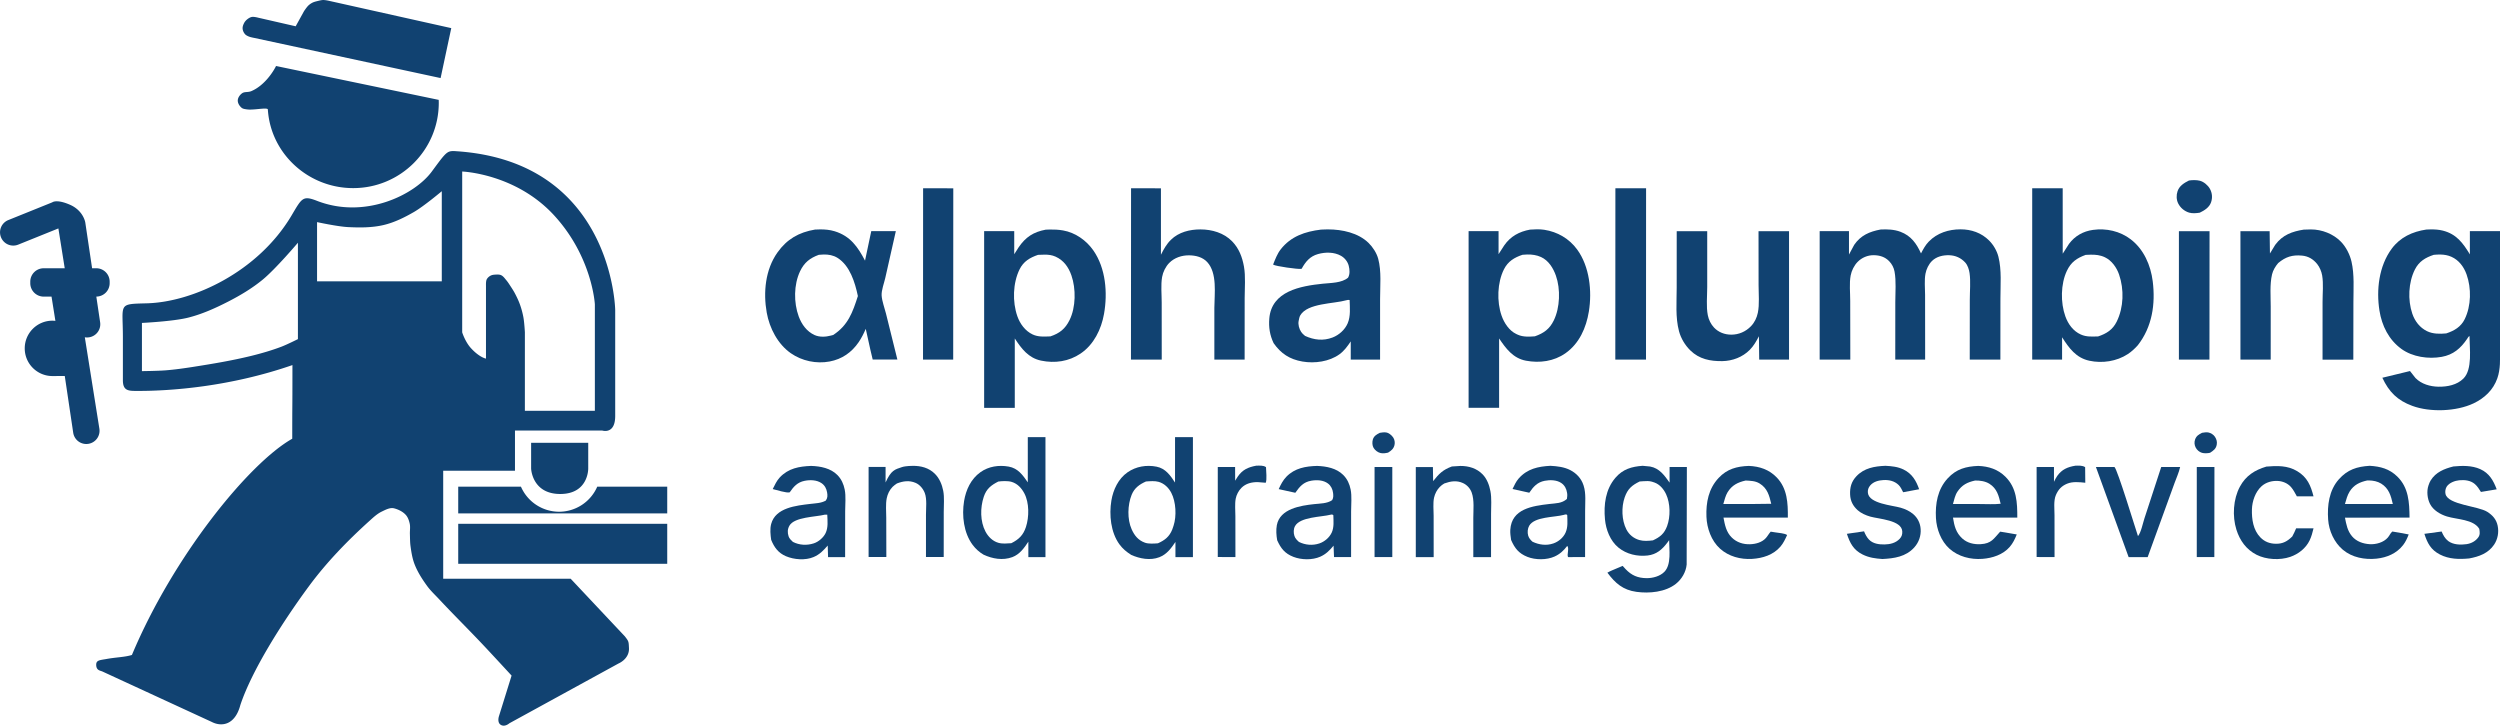
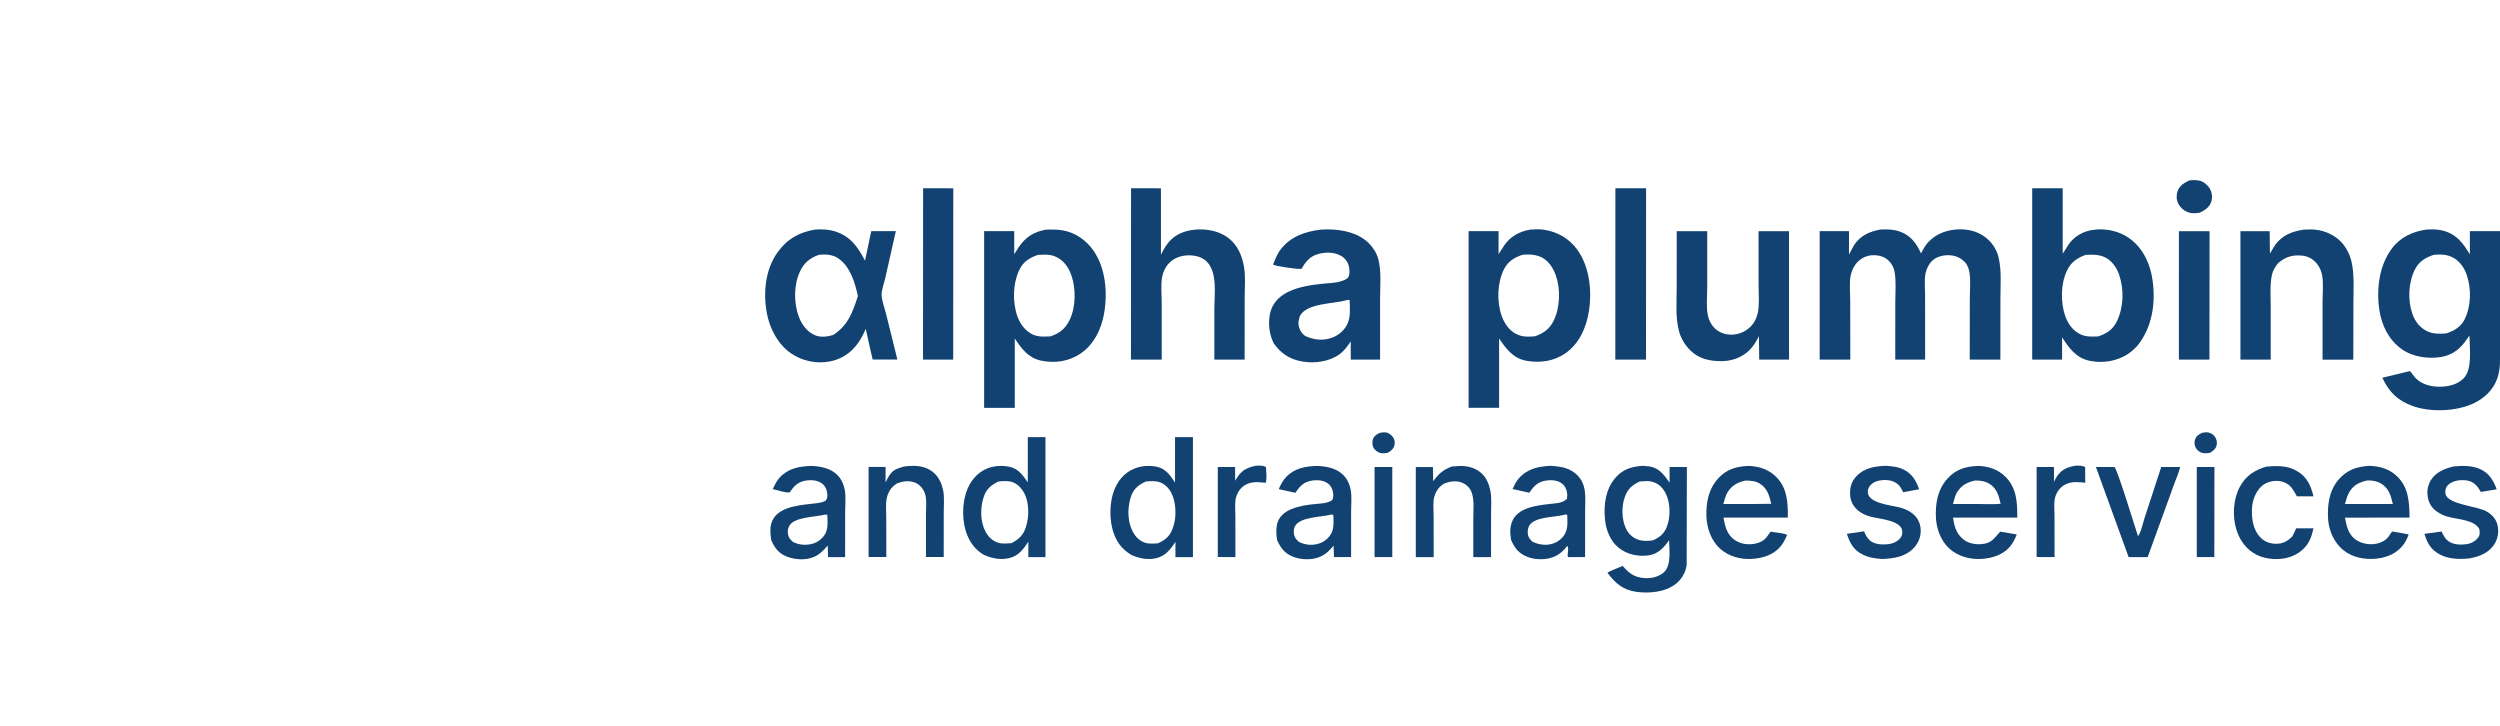
<svg xmlns="http://www.w3.org/2000/svg" width="850.56" height="246.89" version="1.1" viewBox="0 0 225.04 65.322" xml:space="preserve">
  <g transform="translate(104.93 -120.41)" fill="#114271">
-     <path d="m-75.808 120.41c-0.182 9.2e-4 -0.362 0.05-0.539 0.094-0.151 0.037-0.305 0.073-0.445 0.141-0.136 0.067-0.265 0.154-0.375 0.258-0.158 0.149-0.398 0.515-0.398 0.515l-0.749 1.358-3.372-0.773s-0.376-0.102-0.562-0.07c-0.155 0.026-0.298 0.114-0.422 0.211-0.113 0.089-0.214 0.201-0.281 0.328-0.083 0.157-0.153 0.337-0.14 0.515 0.012 0.178 0.095 0.356 0.211 0.492 0.084 0.099 0.209 0.158 0.328 0.211 0.17 0.075 0.539 0.14 0.539 0.14l16.744 3.607 0.96-4.496-10.913-2.436s-0.388-0.095-0.585-0.093zm-4.274 5.941c-0.244 0.506-1.046 1.764-2.223 2.261-0.31 0.131-0.606 0.029-0.838 0.197-0.201 0.147-0.377 0.392-0.384 0.641-0.007 0.249 0.154 0.503 0.346 0.662 0.122 0.102 0.298 0.117 0.455 0.142 0.074 0.011 0.156 0.017 0.244 0.02 0.663 0.011 1.651-0.205 1.663-3e-3 0.249 3.962 3.631 7.072 7.681 7.072 4.255 3e-5 7.705-3.439 7.705-7.681-9.17e-4 -0.087-0.003-0.175-0.007-0.262zm15.732 7.673c-0.427 0.07-0.683 0.433-1.716 1.834-1.546 2.094-6.009 4.311-10.327 2.632-1.286-0.5-1.361-0.255-2.292 1.315-3.013 5.081-8.886 7.797-13.02 7.908-2.646 0.071-2.164-0.011-2.164 3.026v3.896c0 1.002 0.543 0.965 1.401 0.965 2.885 0 8.207-0.366 13.861-2.327 0 5.102-0.017 2.512-0.017 6.63-3.911 2.208-10.718 10.598-14.432 19.464-0.664 0.207-1.405 0.197-2.351 0.374-0.554 0.094-0.865 0.104-0.864 0.506 0.002 0.492 0.314 0.515 0.545 0.603l9.851 4.543c0.871 0.455 2.096 0.311 2.577-1.51 1.011-3.061 3.729-7.391 6.175-10.705 1.6-2.169 3.498-4.122 5.501-5.926 0.325-0.293 0.655-0.598 1.049-0.788 0.351-0.169 0.756-0.393 1.132-0.292 0.372 0.099 0.763 0.288 1.03 0.578 0.195 0.211 0.295 0.503 0.359 0.783 0.071 0.311 0.007 0.637 0.019 0.955 0.013 0.364 0.007 0.731 0.057 1.092 0.076 0.553 0.165 1.114 0.368 1.633 0.274 0.7 0.688 1.344 1.131 1.951 0.312 0.428 0.705 0.79 1.066 1.177 1.278 1.368 2.611 2.684 3.897 4.045 0.887 0.938 2.634 2.838 2.634 2.838l-1.144 3.678s-0.179 0.554 0.185 0.763c0.363 0.21 0.763-0.151 0.763-0.151l9.816-5.377s1.016-0.409 0.945-1.425c-0.027-0.565-0.02-0.569-0.374-1.027 0.006 8e-3 -4.874-5.182-4.874-5.182h-11.473v-9.719h6.461v-3.62h7.853s1.169 0.39 1.169-1.309v-9.537s-0.196-13.355-14.277-14.295c-0.215-0.017-0.377-0.023-0.52-7.2e-4zm1.025 1.826s4.796 0.173 8.258 3.929c3.462 3.757 3.684 8.03 3.684 8.03v9.579h-6.3l7.19e-4 -7.071s-0.05-0.89-0.13-1.327c-0.072-0.398-0.178-0.792-0.315-1.173-0.127-0.353-0.291-0.693-0.467-1.025-0.112-0.21-0.243-0.41-0.374-0.61-0.123-0.187-0.242-0.38-0.388-0.551-0.139-0.163-0.268-0.357-0.462-0.449-0.142-0.067-0.311-0.061-0.467-0.055-0.166 6e-3 -0.341 0.02-0.488 0.098-0.144 0.077-0.277 0.197-0.349 0.344-0.078 0.16-0.062 0.531-0.062 0.531v6.592s-0.578-0.098-1.347-0.937c-0.531-0.579-0.794-1.429-0.794-1.429zm-1.838 1.772v8.114h-11.227v-5.332s1.844 0.401 2.783 0.448c1.071 0.054 2.168 0.059 3.211-0.187 0.961-0.227 1.867-0.675 2.723-1.169 0.905-0.522 2.511-1.874 2.511-1.874zm-34.718 0.911c-0.246 0.011-0.34 0.089-0.34 0.089l-3.959 1.597c-0.613 0.247-0.907 0.939-0.66 1.551 0.247 0.613 0.939 0.907 1.551 0.66l3.614-1.458 0.571 3.586h-1.892c-0.67 0-1.209 0.54-1.209 1.209v0.134c0 0.67 0.54 1.209 1.209 1.209h0.704l0.348 2.184c-0.089-8e-3 -0.178-0.017-0.268-0.017-1.376 0-2.492 1.116-2.492 2.492 0 1.376 1.116 2.492 2.492 2.492 0.353-2.4e-4 1.112-5e-3 1.112-5e-3l0.761 5.116c0.104 0.652 0.713 1.094 1.365 0.99 0.652-0.104 1.093-0.713 0.989-1.365l-1.31-8.226c0.125 0.023 0.256 0.023 0.388 2e-3 0.652-0.104 1.093-0.712 0.989-1.365l-0.342-2.3c0.666-3e-3 1.201-0.541 1.201-1.208v-0.134c0-0.67-0.539-1.209-1.209-1.209h-0.372l-0.613-4.119s-0.162-1.067-1.378-1.597c-0.608-0.265-1.006-0.321-1.252-0.309zm21.768 3.727v8.676s-0.975 0.489-1.484 0.683c-0.894 0.339-1.816 0.605-2.744 0.833-1.717 0.421-3.465 0.71-5.212 0.985-0.82 0.129-1.643 0.244-2.469 0.31-0.709 0.056-2.132 0.071-2.132 0.071v-4.339s2.813-0.134 4.169-0.477c1.254-0.317 2.45-0.855 3.601-1.446 1.088-0.558 2.149-1.192 3.094-1.968 1.185-0.973 3.178-3.328 3.178-3.328zm20.992 18.009v2.319s0.072 2.289 2.623 2.289c2.551 0 2.518-2.289 2.518-2.289v-2.318zm-6.562 3.949v2.407h18.814v-2.407h-6.3a3.749 3.749 0 0 1-3.434 2.257 3.749 3.749 0 0 1-3.434-2.257zm0 3.344v3.602h18.814v-3.602z" stroke-width=".265" />
    <g stroke-width=".085">
      <path d="m19.281 159.37c0.168-0.028 0.356-0.054 0.526-0.037 0.266 0.026 0.522 0.239 0.669 0.451 0.13 0.189 0.176 0.467 0.121 0.687-0.086 0.344-0.29 0.502-0.578 0.683-0.231 0.051-0.45 0.091-0.685 0.036-0.247-0.058-0.487-0.247-0.619-0.462-0.126-0.206-0.135-0.525-0.068-0.754 0.092-0.318 0.356-0.473 0.634-0.605z" />
      <path d="m93.287 159.37c0.174-0.025 0.389-0.067 0.562-0.033 0.229 0.045 0.475 0.195 0.604 0.395 0.146 0.227 0.208 0.454 0.157 0.719-0.072 0.372-0.306 0.525-0.602 0.718-0.22 0.048-0.51 0.065-0.727 2e-3 -0.234-0.068-0.442-0.249-0.557-0.461-0.126-0.234-0.149-0.496-0.058-0.747 0.114-0.317 0.334-0.45 0.622-0.593z" />
      <path d="m92.108 136.66c0.299-0.05 0.696-0.055 0.988 0.02 0.353 0.09 0.737 0.421 0.907 0.737 0.202 0.374 0.237 0.792 0.1 1.197-0.16 0.47-0.597 0.738-1.018 0.941-0.296 0.048-0.668 0.082-0.957-5e-3 -0.428-0.129-0.794-0.436-0.991-0.838-0.163-0.332-0.17-0.743-0.052-1.09 0.165-0.486 0.59-0.743 1.024-0.962z" />
      <path d="m92.816 162.45h1.589l-0.009 8.107h-1.581z" />
      <path d="m18.802 162.45 1.597-3e-3v8.107h-1.597z" />
      <path d="m8.141 162.33c0.282-5e-3 0.659-0.045 0.89 0.134 0.005 0.335 0.1 1.121-0.026 1.403l-0.712-0.058c-0.552-6e-3 -1.076 0.115-1.479 0.52-0.249 0.251-0.444 0.621-0.51 0.968-0.092 0.484-0.029 1.083-0.03 1.578l0.004 3.68-1.589-4e-3v-8.103h1.56l0.005 1.233 0.223-0.354c0.43-0.633 0.935-0.859 1.663-0.996z" />
      <path d="m81.888 162.33c0.289-6e-3 0.64-0.034 0.878 0.134l0.013 1.401c-0.533-0.055-1.134-0.124-1.64 0.087-0.502 0.21-0.785 0.519-1.001 1.01-0.229 0.52-0.127 1.282-0.129 1.845l0.003 3.749-1.613-4e-3 -9.6e-4 -8.103 1.562 3.6e-4 9.6e-4 1.331c0.088-0.182 0.178-0.366 0.295-0.531 0.417-0.586 0.938-0.806 1.631-0.918z" />
      <path d="m83.737 162.45 1.671 8e-5c0.268 0.225 1.859 5.457 2.115 6.221 0.279-0.336 0.44-1.171 0.581-1.598l1.51-4.623 1.703-9e-5c-0.104 0.476-0.334 0.978-0.501 1.438l-2.421 6.67-1.714 1.7e-4z" />
      <path d="m99.077 162.41c0.962-0.08 1.909-0.11 2.772 0.409 0.917 0.55 1.224 1.292 1.475 2.272l-1.501-5e-3c-0.158-0.286-0.319-0.605-0.538-0.848-0.297-0.332-0.741-0.513-1.183-0.536-0.523-0.027-1.068 0.125-1.462 0.483-0.551 0.501-0.839 1.339-0.86 2.071-0.025 0.889 0.113 1.865 0.76 2.528 0.389 0.399 0.852 0.567 1.401 0.574 0.63 8e-3 1.024-0.223 1.468-0.653 0.138-0.233 0.239-0.488 0.349-0.735l1.566 1.7e-4c-0.088 0.369-0.184 0.736-0.349 1.08-0.343 0.715-1.007 1.234-1.749 1.489-0.924 0.317-2.164 0.252-3.034-0.193-0.921-0.471-1.502-1.28-1.808-2.254-0.381-1.212-0.293-2.754 0.315-3.878 0.534-0.988 1.335-1.49 2.377-1.802z" />
      <path d="m64.78 162.34c0.571 0.029 1.122 0.081 1.643 0.336 0.763 0.373 1.133 1.005 1.4 1.774l-1.44 0.269c-0.111-0.219-0.226-0.477-0.404-0.65-0.373-0.363-0.868-0.473-1.373-0.445-0.433 0.024-0.886 0.137-1.183 0.48-0.174 0.201-0.245 0.42-0.212 0.685 0.119 0.959 2.201 1.108 2.943 1.322 0.409 0.118 0.805 0.296 1.131 0.573 0.406 0.346 0.637 0.814 0.674 1.345 0.043 0.616-0.166 1.206-0.577 1.662-0.758 0.838-1.803 0.986-2.868 1.039-0.632-0.045-1.206-0.118-1.784-0.408-0.83-0.416-1.133-1.025-1.411-1.86l1.545-0.224c0.101 0.255 0.251 0.543 0.442 0.742 0.363 0.378 0.902 0.445 1.399 0.439 0.505-7e-3 1.012-0.13 1.368-0.509 0.186-0.198 0.248-0.405 0.231-0.673-0.061-1.011-2.116-1.107-2.876-1.323-0.393-0.112-0.84-0.304-1.143-0.581-0.42-0.383-0.647-0.82-0.675-1.39-0.032-0.653 0.112-1.179 0.566-1.662 0.702-0.747 1.635-0.898 2.603-0.94z" />
      <path d="m115.9 162.4c0.816-0.075 1.668-0.103 2.434 0.24 0.809 0.362 1.184 1.031 1.479 1.817l-1.419 0.236c-0.158-0.255-0.321-0.514-0.55-0.712-0.385-0.331-0.918-0.387-1.406-0.339-0.385 0.038-0.88 0.22-1.111 0.551-0.128 0.184-0.174 0.467-0.121 0.688 0.235 0.979 2.927 1.07 3.764 1.605 0.479 0.306 0.811 0.678 0.93 1.25 0.122 0.584 0.011 1.203-0.32 1.7-0.521 0.779-1.368 1.085-2.247 1.243-0.897 0.087-1.808 0.071-2.63-0.354-0.819-0.424-1.129-1.021-1.399-1.861l1.552-0.21c0.137 0.328 0.306 0.641 0.596 0.86 0.448 0.336 1.105 0.356 1.64 0.28 0.425-0.061 0.816-0.266 1.067-0.619 0.175-0.245 0.129-0.484 0.086-0.761-0.525-0.866-2.01-0.836-2.91-1.114-0.594-0.183-1.235-0.557-1.526-1.131-0.241-0.475-0.312-1.137-0.141-1.647l0.015-0.044c0.05-0.148 0.104-0.29 0.187-0.423 0.461-0.745 1.221-1.048 2.03-1.253z" />
      <path d="m-23.748 162.46c0.353-0.119 0.976-0.115 0.976-0.115 0.74-0.011 1.456 0.177 1.993 0.711 0.415 0.413 0.645 0.969 0.755 1.537 0.114 0.589 0.044 1.284 0.046 1.89l-0.003 4.069h-1.597l8.32e-4 -3.819c0-0.575 0.099-1.403-0.108-1.944-0.146-0.38-0.443-0.747-0.824-0.911-0.572-0.246-1.119-0.165-1.683 0.051-0.135 0.093-0.276 0.189-0.391 0.306-0.274 0.279-0.45 0.645-0.527 1.026-0.109 0.546-0.043 1.208-0.043 1.765l0.008 3.525-1.597 8e-5v-8.107h1.528v1.396c0.501-1.113 0.84-1.169 1.466-1.38z" />
      <path d="m25.768 162.4 0.762-0.047c0.753-2e-3 1.465 0.209 2.001 0.76 0.392 0.404 0.597 0.966 0.701 1.509 0.124 0.645 0.057 1.372 0.058 2.031l-0.002 3.906h-1.597v-3.528c0-0.718 0.102-1.604-0.146-2.284-0.138-0.377-0.421-0.687-0.788-0.854-0.566-0.257-1.111-0.166-1.677 0.037-0.155 0.086-0.285 0.192-0.41 0.317-0.251 0.252-0.431 0.605-0.51 0.953-0.111 0.495-0.038 1.138-0.04 1.647l0.003 3.712-1.609 8e-5v-8.107l1.54 1.7e-4 0.021 1.27c0.525-0.671 0.881-1.026 1.691-1.322z" />
      <path d="m91.207 141.22 2.758-8e-5 -0.009 11.562-2.75-1.7e-4z" />
      <path d="m108.38 162.34c-1.145 0.071-1.993 0.335-2.782 1.223-0.874 0.984-1.046 2.35-0.958 3.615 0.07 1.012 0.54 2.06 1.324 2.718 0.836 0.702 1.972 0.913 3.038 0.801 0.93-0.099 1.802-0.469 2.387-1.222 0.22-0.284 0.375-0.622 0.503-0.956l-0.841-0.159-0.633-0.104c-0.186 0.164-0.25 0.362-0.405 0.542-0.382 0.444-1.062 0.631-1.63 0.597-0.597-0.036-1.194-0.24-1.59-0.709-0.418-0.495-0.515-1.063-0.638-1.677l5.813-0.01c-0.017-1.348-0.071-2.694-1.109-3.699-0.715-0.692-1.508-0.902-2.479-0.961zm-0.067 1.318c0.382 5e-3 0.769 0.081 1.097 0.282 0.695 0.426 0.883 1.089 1.052 1.838l-1.889 1.7e-4 -2.42-1.7e-4c0.112-0.384 0.211-0.787 0.426-1.128 0.379-0.6 0.898-0.837 1.57-0.99 0.054-2e-3 0.109-3e-3 0.163-2e-3z" />
      <path d="m52.487 162.35c-1.072 0.039-1.956 0.271-2.717 1.086-0.903 0.966-1.14 2.203-1.093 3.487 0.039 1.038 0.438 2.166 1.224 2.875 0.781 0.704 1.846 0.985 2.883 0.922 0.956-0.059 1.913-0.356 2.555-1.107 0.266-0.31 0.431-0.672 0.599-1.04-0.181-0.159-0.801-0.195-1.054-0.239l-0.422-0.066c-0.165 0.178-0.272 0.392-0.432 0.571-0.35 0.394-0.918 0.546-1.426 0.562-0.618 0.02-1.203-0.166-1.647-0.604-0.505-0.497-0.619-1.124-0.746-1.793h5.793c0.014-1.296-0.042-2.619-0.996-3.611-0.687-0.714-1.545-1.005-2.52-1.043zm-0.28 1.315c0.438 0.026 0.86 0.025 1.249 0.262 0.707 0.429 0.876 1.083 1.052 1.831l-1.897 0.023-2.415-3.2e-4c0.102-0.347 0.195-0.753 0.385-1.061 0.39-0.637 0.928-0.897 1.626-1.054z" />
      <path d="m73.152 162.35c-1.107 0.044-1.978 0.27-2.76 1.121-0.908 0.985-1.127 2.283-1.056 3.577 0.055 0.997 0.46 2.075 1.214 2.751 0.805 0.721 1.91 0.996 2.971 0.917 0.897-0.067 1.845-0.373 2.454-1.072 0.294-0.337 0.471-0.715 0.635-1.125l-1.071-0.185-0.422-0.066c-0.59 0.641-0.783 1.074-1.766 1.127-0.598 0.032-1.194-0.103-1.644-0.513-0.574-0.524-0.719-1.132-0.838-1.878l5.79 1.9e-4c9.6e-4 -1.353-0.043-2.662-1.07-3.682-0.672-0.668-1.506-0.935-2.437-0.972zm-0.289 1.315c0.438-8e-3 0.918 0.059 1.294 0.297 0.672 0.427 0.834 1.07 1.003 1.794-0.61 0.071-1.277 0.022-1.894 0.025h-2.399c0.101-0.361 0.191-0.795 0.4-1.107 0.412-0.616 0.895-0.854 1.596-1.009z" />
      <path d="m-31.911 162.35c-1.079 0.04-2.055 0.214-2.828 1.038-0.277 0.295-0.454 0.687-0.634 1.046 0.323 0.073 1.254 0.38 1.53 0.293 0.356-0.522 0.698-0.905 1.34-1.035 0.491-0.099 1.088-0.085 1.515 0.204 0.3 0.203 0.451 0.492 0.511 0.842 0.047 0.276 0.05 0.495-0.118 0.733-0.417 0.237-0.928 0.242-1.395 0.299-1.263 0.153-3.135 0.331-3.524 1.812-0.119 0.45-0.062 0.967 0.002 1.423 0.273 0.677 0.642 1.181 1.33 1.474 0.725 0.309 1.745 0.391 2.487 0.075 0.56-0.239 0.879-0.589 1.273-1.036l0.031 1.04h1.536l0.004-4.13c0-0.622 0.079-1.35-0.042-1.952-0.099-0.491-0.296-0.937-0.652-1.3-0.612-0.625-1.527-0.799-2.366-0.826zm1.215 4.391h0.233c0.023 0.545 0.094 1.153-0.15 1.658-0.194 0.403-0.634 0.782-1.06 0.921-0.625 0.204-1.297 0.168-1.882-0.129-0.157-0.149-0.321-0.292-0.389-0.503-0.109-0.334-0.102-0.648 0.073-0.956 0.448-0.793 2.369-0.783 3.175-0.991z" />
      <path d="m13.64 162.35c-1.034 0.028-2.016 0.193-2.776 0.974-0.305 0.314-0.512 0.718-0.691 1.115l1.496 0.329c0.387-0.554 0.731-0.967 1.436-1.087 0.501-0.085 1.083-0.063 1.504 0.252 0.273 0.204 0.42 0.519 0.459 0.852 0.028 0.236 0.04 0.433-0.083 0.646-0.447 0.312-1.083 0.301-1.613 0.358-1.235 0.133-3.086 0.412-3.366 1.892-0.082 0.437-0.046 0.929 0.031 1.362 0.33 0.732 0.69 1.193 1.458 1.492 0.719 0.28 1.702 0.303 2.416-0.012 0.513-0.226 0.848-0.568 1.201-0.994l0.041 1.029 1.537-4.8e-4 0.002-4.13c-8.32e-4 -0.621 0.077-1.347-0.042-1.948-0.099-0.5-0.297-0.943-0.662-1.31-0.614-0.617-1.512-0.785-2.348-0.819zm1.315 4.373c0.041-2e-3 0.064 0.013 0.136 0.06 0.014 0.514 0.077 1.093-0.146 1.569-0.211 0.451-0.643 0.818-1.112 0.976-0.608 0.204-1.272 0.147-1.839-0.137-0.178-0.165-0.332-0.306-0.407-0.544-0.089-0.277-0.088-0.623 0.058-0.883 0.469-0.835 2.364-0.806 3.206-1.024 0.051-0.01 0.081-0.017 0.106-0.018z" />
      <path d="m34.642 162.34c-1.113 0.059-2.094 0.264-2.869 1.145-0.238 0.27-0.394 0.623-0.552 0.945l1.51 0.333c0.366-0.545 0.725-0.945 1.391-1.075 0.468-0.092 1.078-0.081 1.484 0.197 0.32 0.219 0.47 0.527 0.529 0.903 0.029 0.184 0.013 0.352-0.018 0.535-0.453 0.409-0.998 0.385-1.581 0.454-1.517 0.178-3.401 0.425-3.515 2.325-0.019 0.308 0.03 0.611 0.073 0.915 0.328 0.75 0.686 1.208 1.468 1.52 0.719 0.286 1.73 0.29 2.44-0.029 0.475-0.213 0.834-0.544 1.143-0.957 0.207 0.203-0.053 0.814 0.077 1.004 0.013 0.019 0.408 0 0.544 0l0.987-1.6e-4 0.003-4.149c-0.002-0.728 0.092-1.575-0.13-2.267l-0.019-0.058c-0.192-0.597-0.63-1.068-1.183-1.352-0.557-0.286-1.167-0.353-1.783-0.388zm1.415 4.37 0.09 0.07c0.013 0.536 0.074 1.066-0.148 1.568-0.201 0.455-0.63 0.815-1.095 0.978-0.633 0.222-1.287 0.128-1.88-0.149-0.175-0.155-0.326-0.324-0.393-0.553-0.081-0.279-0.055-0.634 0.091-0.886 0.477-0.828 2.276-0.751 3.11-0.979l0.077-0.022z" />
      <path d="m-21.836 137.36 2.717 3.5e-4 -0.008 15.42-2.717 2.6e-4z" />
      <path d="m40.481 137.36 2.763-6.1e-4 -0.007 15.421-2.763-1.7e-4z" />
      <path d="m-12.412 159.76v4.069c-0.452-0.652-0.884-1.272-1.727-1.419-0.885-0.154-1.791-0.025-2.538 0.507-0.855 0.609-1.305 1.585-1.471 2.598-0.215 1.308-0.035 2.866 0.773 3.945 0.266 0.355 0.597 0.655 0.98 0.879 0.799 0.373 1.73 0.539 2.584 0.224 0.667-0.247 1.073-0.825 1.449-1.393v1.39h1.54v-10.8zm-2.045 3.957c0.216 7.7e-4 0.43 0.02 0.601 0.073 0.525 0.163 0.881 0.558 1.132 1.029 0.45 0.849 0.44 2.131 0.144 3.032-0.24 0.734-0.641 1.117-1.318 1.457-0.388 0.023-0.794 0.071-1.171-0.039-0.511-0.15-0.905-0.542-1.151-1.006-0.488-0.922-0.481-2.158-0.157-3.13 0.24-0.722 0.659-1.046 1.31-1.377 0.177-0.023 0.394-0.041 0.61-0.04z" />
      <path d="m0.843 159.76-0.002 4.086c-0.419-0.64-0.856-1.27-1.663-1.428-0.91-0.178-1.847-0.022-2.611 0.508-0.83 0.577-1.294 1.569-1.455 2.544-0.213 1.288-0.058 2.863 0.724 3.937 0.29 0.4 0.644 0.688 1.059 0.951 0.77 0.346 1.719 0.527 2.535 0.21 0.676-0.263 1.055-0.797 1.449-1.373v1.364h1.573v-10.8zm-2.044 3.96c0.2-4.8e-4 0.398 0.015 0.567 0.064 0.51 0.148 0.897 0.525 1.139 0.988 0.423 0.806 0.488 2.104 0.203 2.964l-0.113 0.33c-0.26 0.655-0.671 0.973-1.294 1.251-0.356 0.025-0.832 0.066-1.169-0.056-0.599-0.216-0.942-0.64-1.196-1.207-0.406-0.905-0.367-2.186-8.319e-4 -3.1 0.246-0.614 0.704-0.942 1.288-1.202 0.176-0.014 0.377-0.03 0.576-0.031z" />
      <path d="m42.939 162.34c-0.981 0.068-1.79 0.298-2.458 1.081-0.891 1.043-1.061 2.413-0.939 3.734 0.086 0.935 0.472 1.944 1.218 2.551 0.728 0.592 1.694 0.814 2.618 0.708 0.803-0.093 1.304-0.532 1.777-1.155l0.163-0.227c0.004 0.853 0.216 2.191-0.425 2.848-0.396 0.407-1.063 0.582-1.619 0.573-0.781-0.012-1.338-0.246-1.876-0.814l-0.263-0.29-0.523 0.22c-0.284 0.123-0.584 0.235-0.852 0.39 0.709 0.953 1.402 1.559 2.615 1.727 1.157 0.161 2.61 0.024 3.55-0.721 0.525-0.415 0.908-1.063 0.97-1.735l0.019-8.783h-1.556v1.407c-0.46-0.647-0.914-1.301-1.756-1.45zm0.424 1.373c0.141 3e-3 0.278 0.018 0.402 0.055l0.24 0.079c0.478 0.175 0.831 0.601 1.04 1.052 0.382 0.824 0.405 2.013 0.091 2.863-0.252 0.686-0.63 0.989-1.277 1.29-0.399 0.048-0.84 0.083-1.23-0.032-0.512-0.152-0.917-0.481-1.162-0.961-0.424-0.83-0.454-2.002-0.151-2.874 0.266-0.765 0.646-1.091 1.351-1.435 0.215-0.011 0.46-0.039 0.695-0.035z" />
      <path d="m102.45 141.08 0.644-0.018c0.985 2e-3 2.009 0.398 2.698 1.106 0.459 0.471 0.807 1.161 0.952 1.795 0.269 1.166 0.17 2.449 0.171 3.641l-8e-3 5.179-2.77-1.7e-4 9.6e-4 -5.193c-9.6e-4 -0.763 0.091-1.641-0.036-2.386-0.059-0.35-0.225-0.747-0.447-1.024-0.356-0.444-0.803-0.712-1.375-0.762-0.87-0.077-1.462 0.108-2.135 0.67-0.246 0.286-0.469 0.655-0.555 1.023-0.213 0.912-0.118 1.96-0.119 2.896l-9.6e-4 4.775-2.725-2.5e-4v-11.562h2.629l0.027 2.009 0.477-0.782c0.659-0.894 1.526-1.202 2.572-1.367z" />
      <path d="m46.001 141.22h2.746v5.032c0 0.8-0.102 1.757 0.054 2.538 0.082 0.407 0.274 0.804 0.56 1.107 0.409 0.432 0.96 0.635 1.548 0.637 0.677 2e-3 1.301-0.269 1.771-0.755 0.328-0.338 0.529-0.758 0.624-1.217 0.157-0.762 0.065-1.689 0.066-2.473l-0.005-4.87h2.746v11.562l-2.685-2.5e-4 -0.025-2.105c-0.226 0.442-0.472 0.87-0.823 1.226-0.648 0.656-1.555 0.999-2.469 1.014-1.079 0.017-2.083-0.176-2.884-0.966-0.479-0.471-0.843-1.078-1.018-1.728-0.334-1.244-0.207-2.628-0.208-3.909z" />
      <path d="m-3.117 137.36 2.69 5.1e-4v5.982c0.247-0.496 0.502-0.959 0.902-1.35 0.703-0.688 1.691-0.932 2.649-0.931 1.048 1e-3 2.114 0.309 2.861 1.077 0.615 0.633 0.908 1.414 1.062 2.268 0.158 0.886 0.063 1.925 0.063 2.829l-0.003 5.546-2.725-1.7e-4v-4.663c0.007-1.256 0.28-3.119-0.642-4.116-0.416-0.45-1.03-0.599-1.62-0.608-0.659-0.01-1.333 0.208-1.802 0.686-0.32 0.327-0.56 0.814-0.639 1.264-0.124 0.708-0.036 1.581-0.037 2.306l0.003 5.129-2.77 1.7e-4z" />
      <path d="m14.618 141.06c-0.085-1e-4 -0.169 1e-3 -0.252 4e-3l-0.389 0.015h-1.66e-4c-1.43 0.173-2.717 0.607-3.631 1.787-0.309 0.399-0.492 0.897-0.678 1.361 0.231 0.156 2.259 0.431 2.52 0.386l0.053-0.015c0.35-0.634 0.745-1.114 1.464-1.317 0.664-0.188 1.465-0.193 2.079 0.158 0.333 0.19 0.599 0.523 0.693 0.897 0.086 0.342 0.12 0.756-0.062 1.069-0.562 0.486-1.556 0.468-2.271 0.543-2.001 0.208-4.616 0.662-4.818 3.136-0.064 0.79 0.045 1.493 0.389 2.215 0.662 0.943 1.446 1.456 2.593 1.655 1.108 0.192 2.424 8e-3 3.339-0.656 0.421-0.306 0.726-0.729 1.011-1.157v1.636l2.64 1.6e-4 9.6e-4 -5.433c-9.6e-4 -1.165 0.135-2.514-0.17-3.643-0.138-0.513-0.493-1.059-0.872-1.428-0.926-0.902-2.364-1.212-3.639-1.214zm1.794 6.348c0.044-3e-3 0.089 9e-4 0.146 6e-3 0.019 0.685 0.101 1.458-0.177 2.103-0.247 0.573-0.774 1.048-1.353 1.271-0.852 0.328-1.673 0.227-2.482-0.141-0.13-0.109-0.257-0.222-0.353-0.364-0.178-0.266-0.29-0.667-0.224-0.984 0.036-0.17 0.06-0.356 0.15-0.508 0.656-1.105 3.014-1.027 4.15-1.355 0.055-0.019 0.099-0.028 0.144-0.03z" />
      <path d="m64.346 141.07c0.605-0.03 1.22-0.011 1.794 0.204 0.958 0.36 1.446 1.059 1.851 1.948 0.2-0.384 0.395-0.751 0.7-1.065 0.759-0.778 1.785-1.101 2.852-1.103 0.973-2e-3 1.891 0.313 2.587 1.015 0.383 0.386 0.693 0.916 0.828 1.447 0.305 1.202 0.181 2.56 0.182 3.794l-0.004 5.468-2.758-8e-5 0.005-5.38c-9.6e-4 -0.765 0.088-1.659-0.022-2.411-0.047-0.321-0.17-0.708-0.393-0.95-0.378-0.412-0.873-0.634-1.431-0.652-0.561-0.018-1.151 0.114-1.562 0.521-0.296 0.295-0.5 0.726-0.58 1.134-0.114 0.588-0.036 1.304-0.037 1.911l0.005 4.296v1.53l-2.689-8e-5 0.003-5.19c-9.6e-4 -0.875 0.091-1.877-0.069-2.733-0.066-0.355-0.231-0.674-0.483-0.933-0.378-0.391-0.855-0.534-1.391-0.54-0.544-6e-3 -1.075 0.218-1.454 0.609-0.31 0.319-0.538 0.782-0.621 1.218-0.133 0.691-0.039 1.578-0.04 2.289l0.008 5.282-2.758-2.6e-4v-11.562h2.638l9.6e-4 2.107 0.469-0.873c0.587-0.857 1.379-1.192 2.369-1.38z" />
      <path d="m-31.123 141.06c-0.148 1e-3 -0.297 7e-3 -0.447 0.015-1.442 0.247-2.518 0.852-3.377 2.063-1.095 1.541-1.288 3.592-0.966 5.409 0.248 1.396 0.992 2.84 2.174 3.662 0.998 0.694 2.291 0.967 3.486 0.742 1.111-0.209 1.985-0.811 2.622-1.748 0.249-0.366 0.46-0.786 0.632-1.192l0.421 1.903 0.205 0.863h2.222l-1.027-4.142c-0.125-0.504-0.358-1.113-0.391-1.621-0.03-0.462 0.223-1.12 0.327-1.579l0.952-4.22-2.212-1.6e-4 -0.562 2.658c-0.648-1.238-1.322-2.217-2.742-2.648-0.438-0.133-0.873-0.168-1.317-0.165zm0.336 2.259c0.436-6e-3 0.866 0.065 1.247 0.304 1.119 0.702 1.574 2.215 1.833 3.436-0.47 1.466-0.882 2.633-2.225 3.505l-0.207 0.055c-0.466 0.123-1.015 0.154-1.464-0.048-0.706-0.319-1.169-0.967-1.431-1.679-0.455-1.24-0.448-2.864 0.124-4.065 0.372-0.783 0.886-1.187 1.687-1.479 0.145-0.016 0.291-0.026 0.437-0.028z" />
      <path d="m78.001 137.36-1.66e-4 15.42h2.69v-2.009c0.623 0.969 1.25 1.85 2.454 2.111 1.161 0.251 2.458 0.059 3.457-0.595 0.345-0.226 0.627-0.488 0.901-0.794 1.298-1.652 1.603-3.707 1.348-5.757-0.18-1.447-0.803-2.882-1.983-3.785-0.966-0.739-2.204-1.013-3.401-0.846-0.874 0.122-1.62 0.543-2.15 1.253l-0.569 0.888-0.002-5.887zm5.262 5.976c0.439-7e-3 0.857 0.031 1.283 0.234 0.614 0.292 1.059 0.925 1.275 1.553 0.46 1.337 0.418 2.954-0.208 4.229-0.363 0.741-0.922 1.091-1.678 1.342-0.554 0.011-1.033 0.06-1.554-0.171-0.691-0.306-1.145-0.937-1.395-1.632-0.444-1.233-0.425-2.921 0.136-4.102 0.375-0.79 0.899-1.147 1.692-1.436 0.153-8e-3 0.302-0.015 0.448-0.017z" />
      <path d="m33.438 141.05c-0.216 9e-4 -0.432 0.014-0.642 0.03-0.965 0.179-1.754 0.597-2.322 1.421l-0.509 0.788v-2.075h-2.697v15.904l2.746-1.7e-4v-6.242c0.612 0.91 1.26 1.786 2.416 2.003 1.231 0.231 2.512 0.063 3.557-0.671 1.25-0.879 1.868-2.295 2.107-3.761 0.298-1.832 0.063-4.049-1.055-5.578-0.715-0.978-1.767-1.591-2.961-1.775-0.209-0.032-0.425-0.044-0.64-0.043zm-0.893 2.269c0.427-8e-3 0.85 0.048 1.244 0.229 0.679 0.312 1.097 0.996 1.337 1.674 0.427 1.209 0.372 2.879-0.189 4.03-0.38 0.781-0.908 1.154-1.705 1.433-0.505 0.035-1.048 0.071-1.519-0.139l-0.055-0.025-0.1-0.045c-0.644-0.306-1.094-0.999-1.321-1.652-0.442-1.264-0.391-2.977 0.214-4.174 0.364-0.718 0.932-1.059 1.668-1.305 0.142-0.015 0.284-0.025 0.426-0.027z" />
      <path d="m-10.406 141.07c-0.13 2e-3 -0.262 7e-3 -0.397 0.014-1.101 0.21-1.803 0.66-2.439 1.596l-0.391 0.615v-2.077l-2.709-1.6e-4v15.904l2.758 1.7e-4v-6.246c0.597 0.913 1.225 1.756 2.364 1.995 1.241 0.26 2.499 0.083 3.562-0.637 1.192-0.807 1.86-2.18 2.106-3.563 0.336-1.888 0.162-4.11-0.959-5.718-0.633-0.908-1.627-1.609-2.728-1.8-0.403-0.07-0.777-0.088-1.167-0.082zm-0.48 2.261c0.331 1e-3 0.655 0.037 0.976 0.182 0.731 0.33 1.167 0.948 1.424 1.687 0.417 1.198 0.403 2.865-0.166 4.021-0.388 0.788-0.895 1.194-1.725 1.469-0.552 0.017-1.085 0.069-1.601-0.174-0.666-0.314-1.133-0.953-1.373-1.635-0.458-1.304-0.408-3.001 0.203-4.234 0.355-0.714 0.934-1.048 1.658-1.296 0.205-8e-3 0.406-0.02 0.605-0.019z" />
      <path d="m113.85 141.06c-0.124 2e-3 -0.249 7e-3 -0.373 0.013-1.244 0.187-2.347 0.688-3.114 1.725-1.148 1.553-1.401 3.697-1.104 5.572 0.218 1.369 0.843 2.628 1.981 3.452 0.999 0.723 2.43 0.927 3.623 0.711 1.045-0.189 1.705-0.765 2.284-1.616 0.064-0.093 0.114-0.212 0.217-0.26 3e-3 1.109 0.287 2.998-0.545 3.827-0.582 0.581-1.448 0.748-2.242 0.736-0.748-0.011-1.539-0.235-2.075-0.782l-0.494-0.628-2.489 0.604c0.599 1.279 1.352 2.038 2.702 2.533 1.606 0.59 3.954 0.507 5.503-0.225 0.99-0.468 1.778-1.21 2.145-2.257 0.294-0.834 0.243-1.7 0.245-2.569l2e-3 -2.971-4e-3 -7.708h-2.714l-9.6e-4 2.091c-0.622-1.025-1.207-1.83-2.437-2.14-0.363-0.092-0.736-0.113-1.109-0.107zm0.906 2.262c0.337 8e-3 0.668 0.062 0.983 0.204 0.674 0.304 1.114 0.899 1.36 1.583 0.445 1.243 0.418 2.836-0.162 4.024-0.345 0.707-0.95 1.053-1.665 1.289-0.577 0.055-1.207 0.058-1.738-0.204-0.648-0.321-1.087-0.892-1.318-1.57-0.422-1.234-0.354-2.814 0.234-3.98 0.367-0.728 0.956-1.077 1.697-1.319 0.203-0.019 0.407-0.032 0.609-0.027z" />
    </g>
  </g>
</svg>